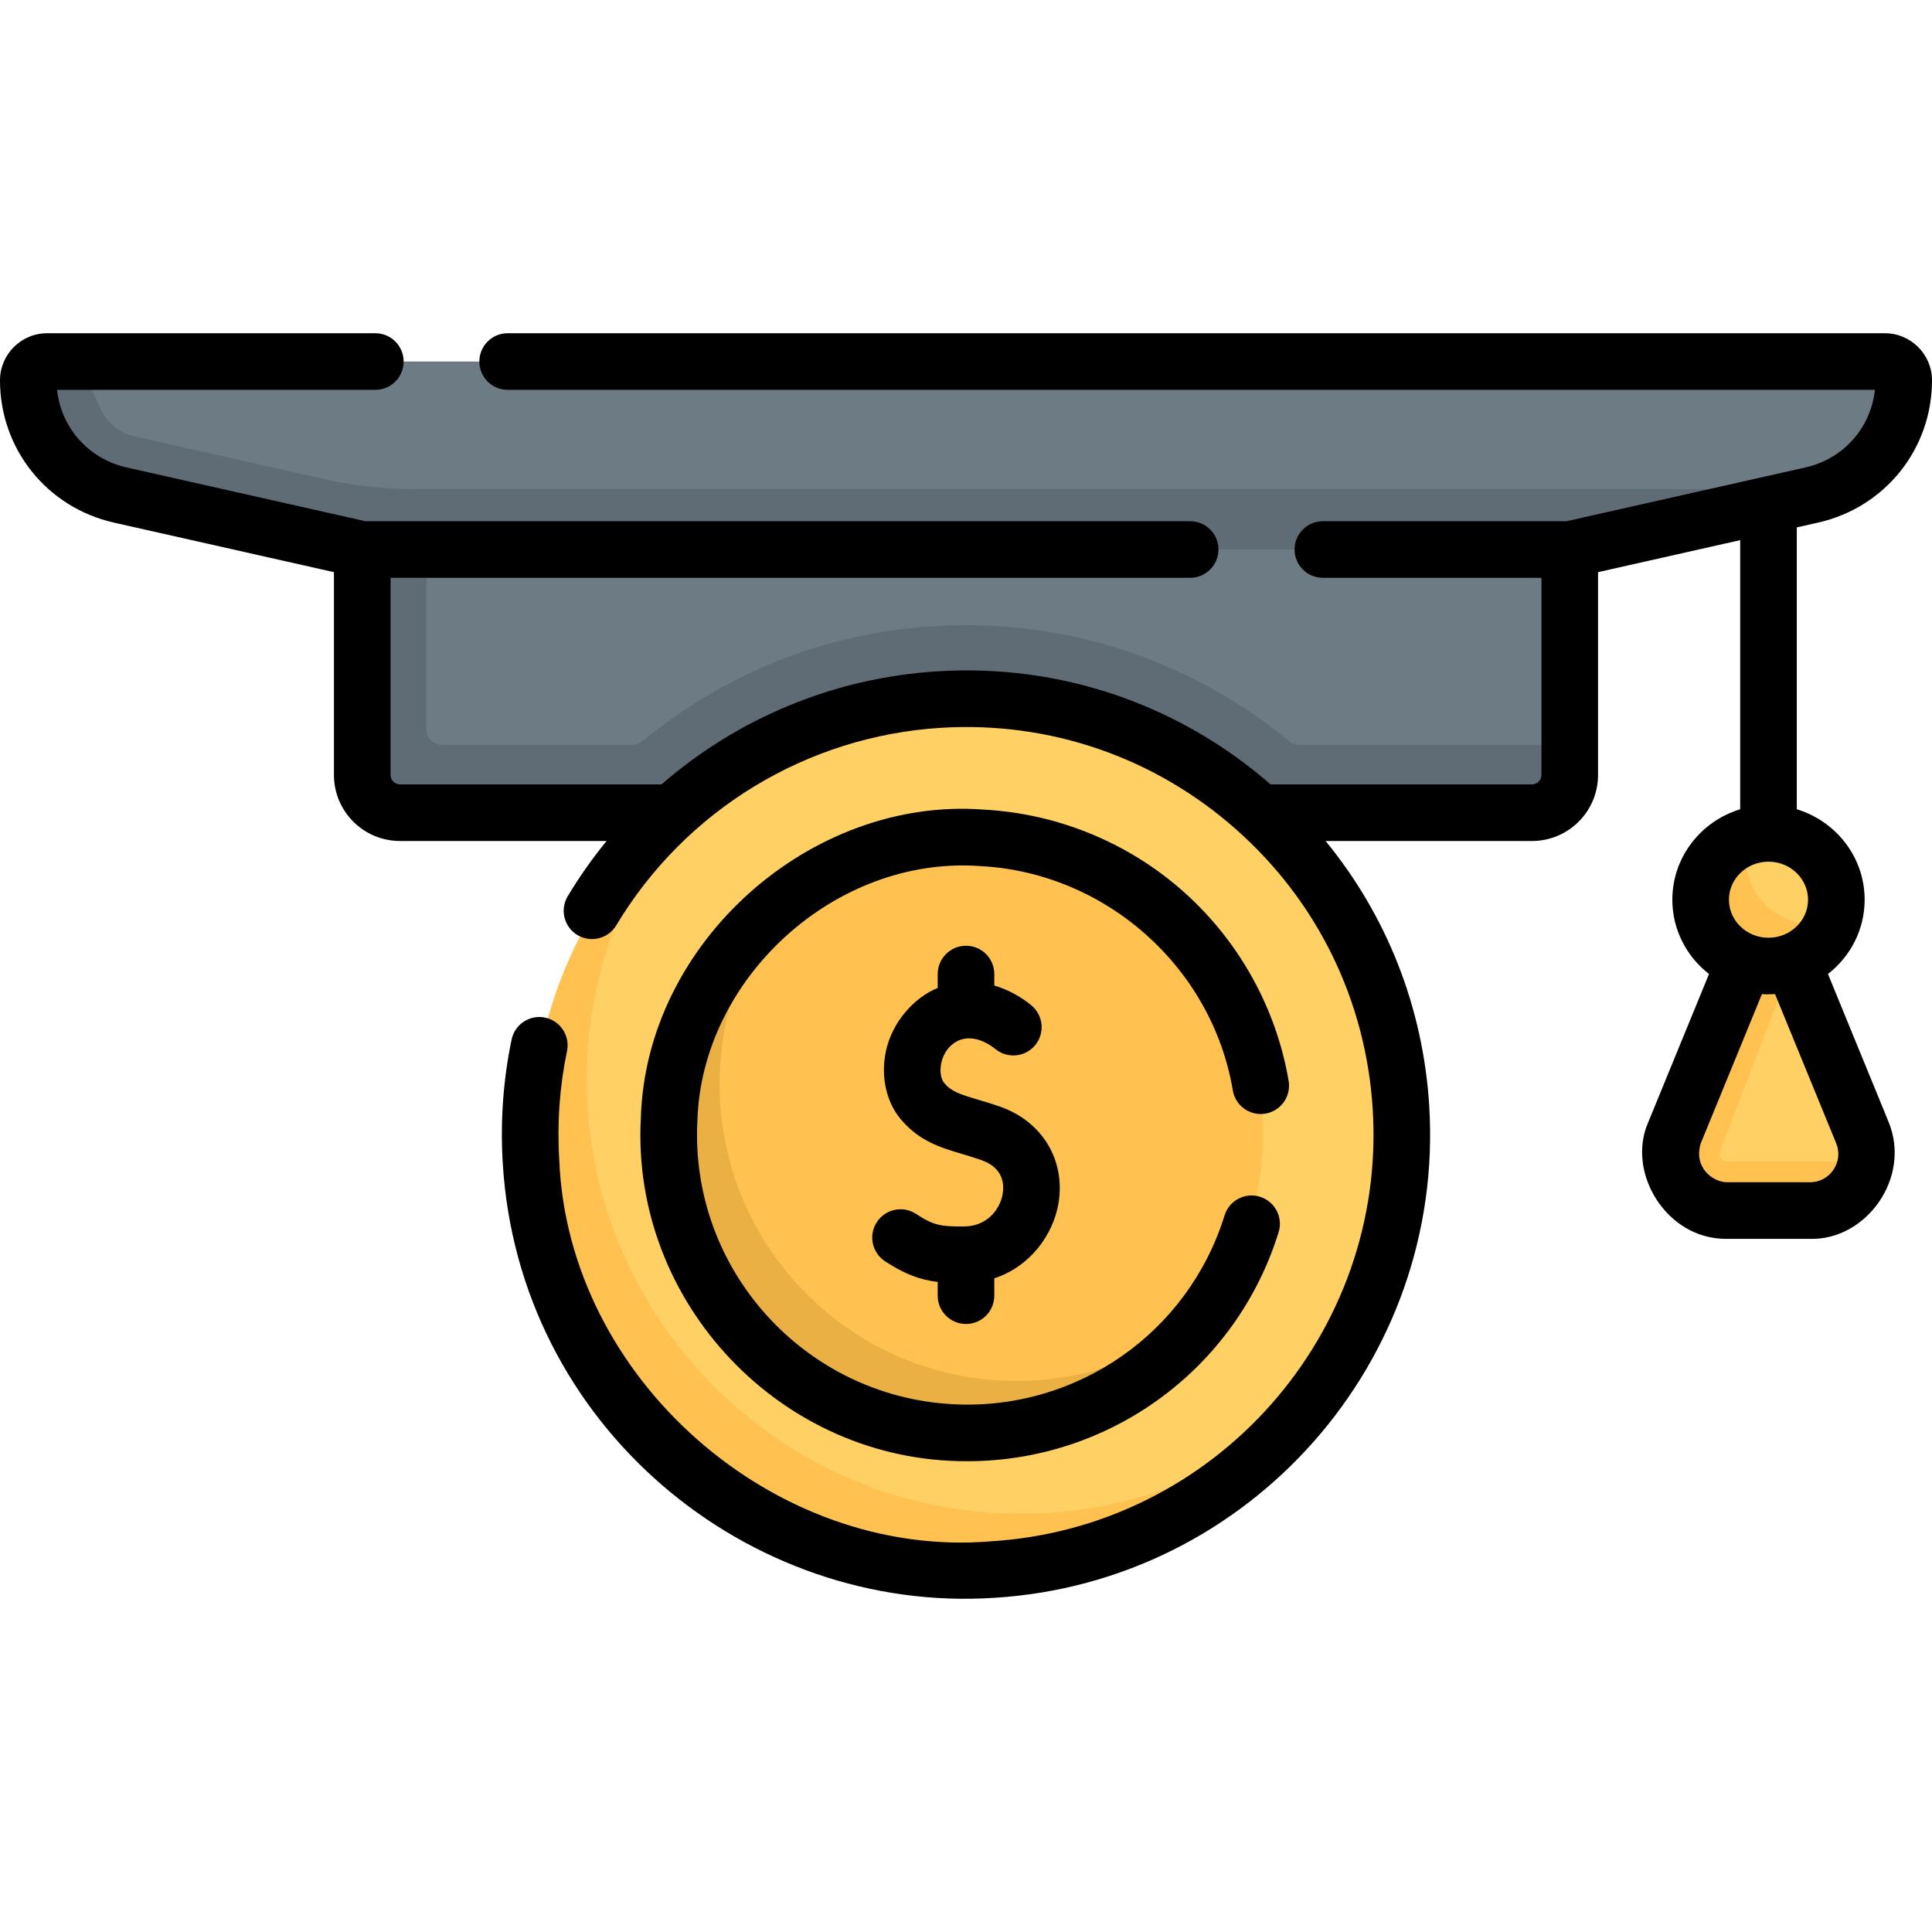
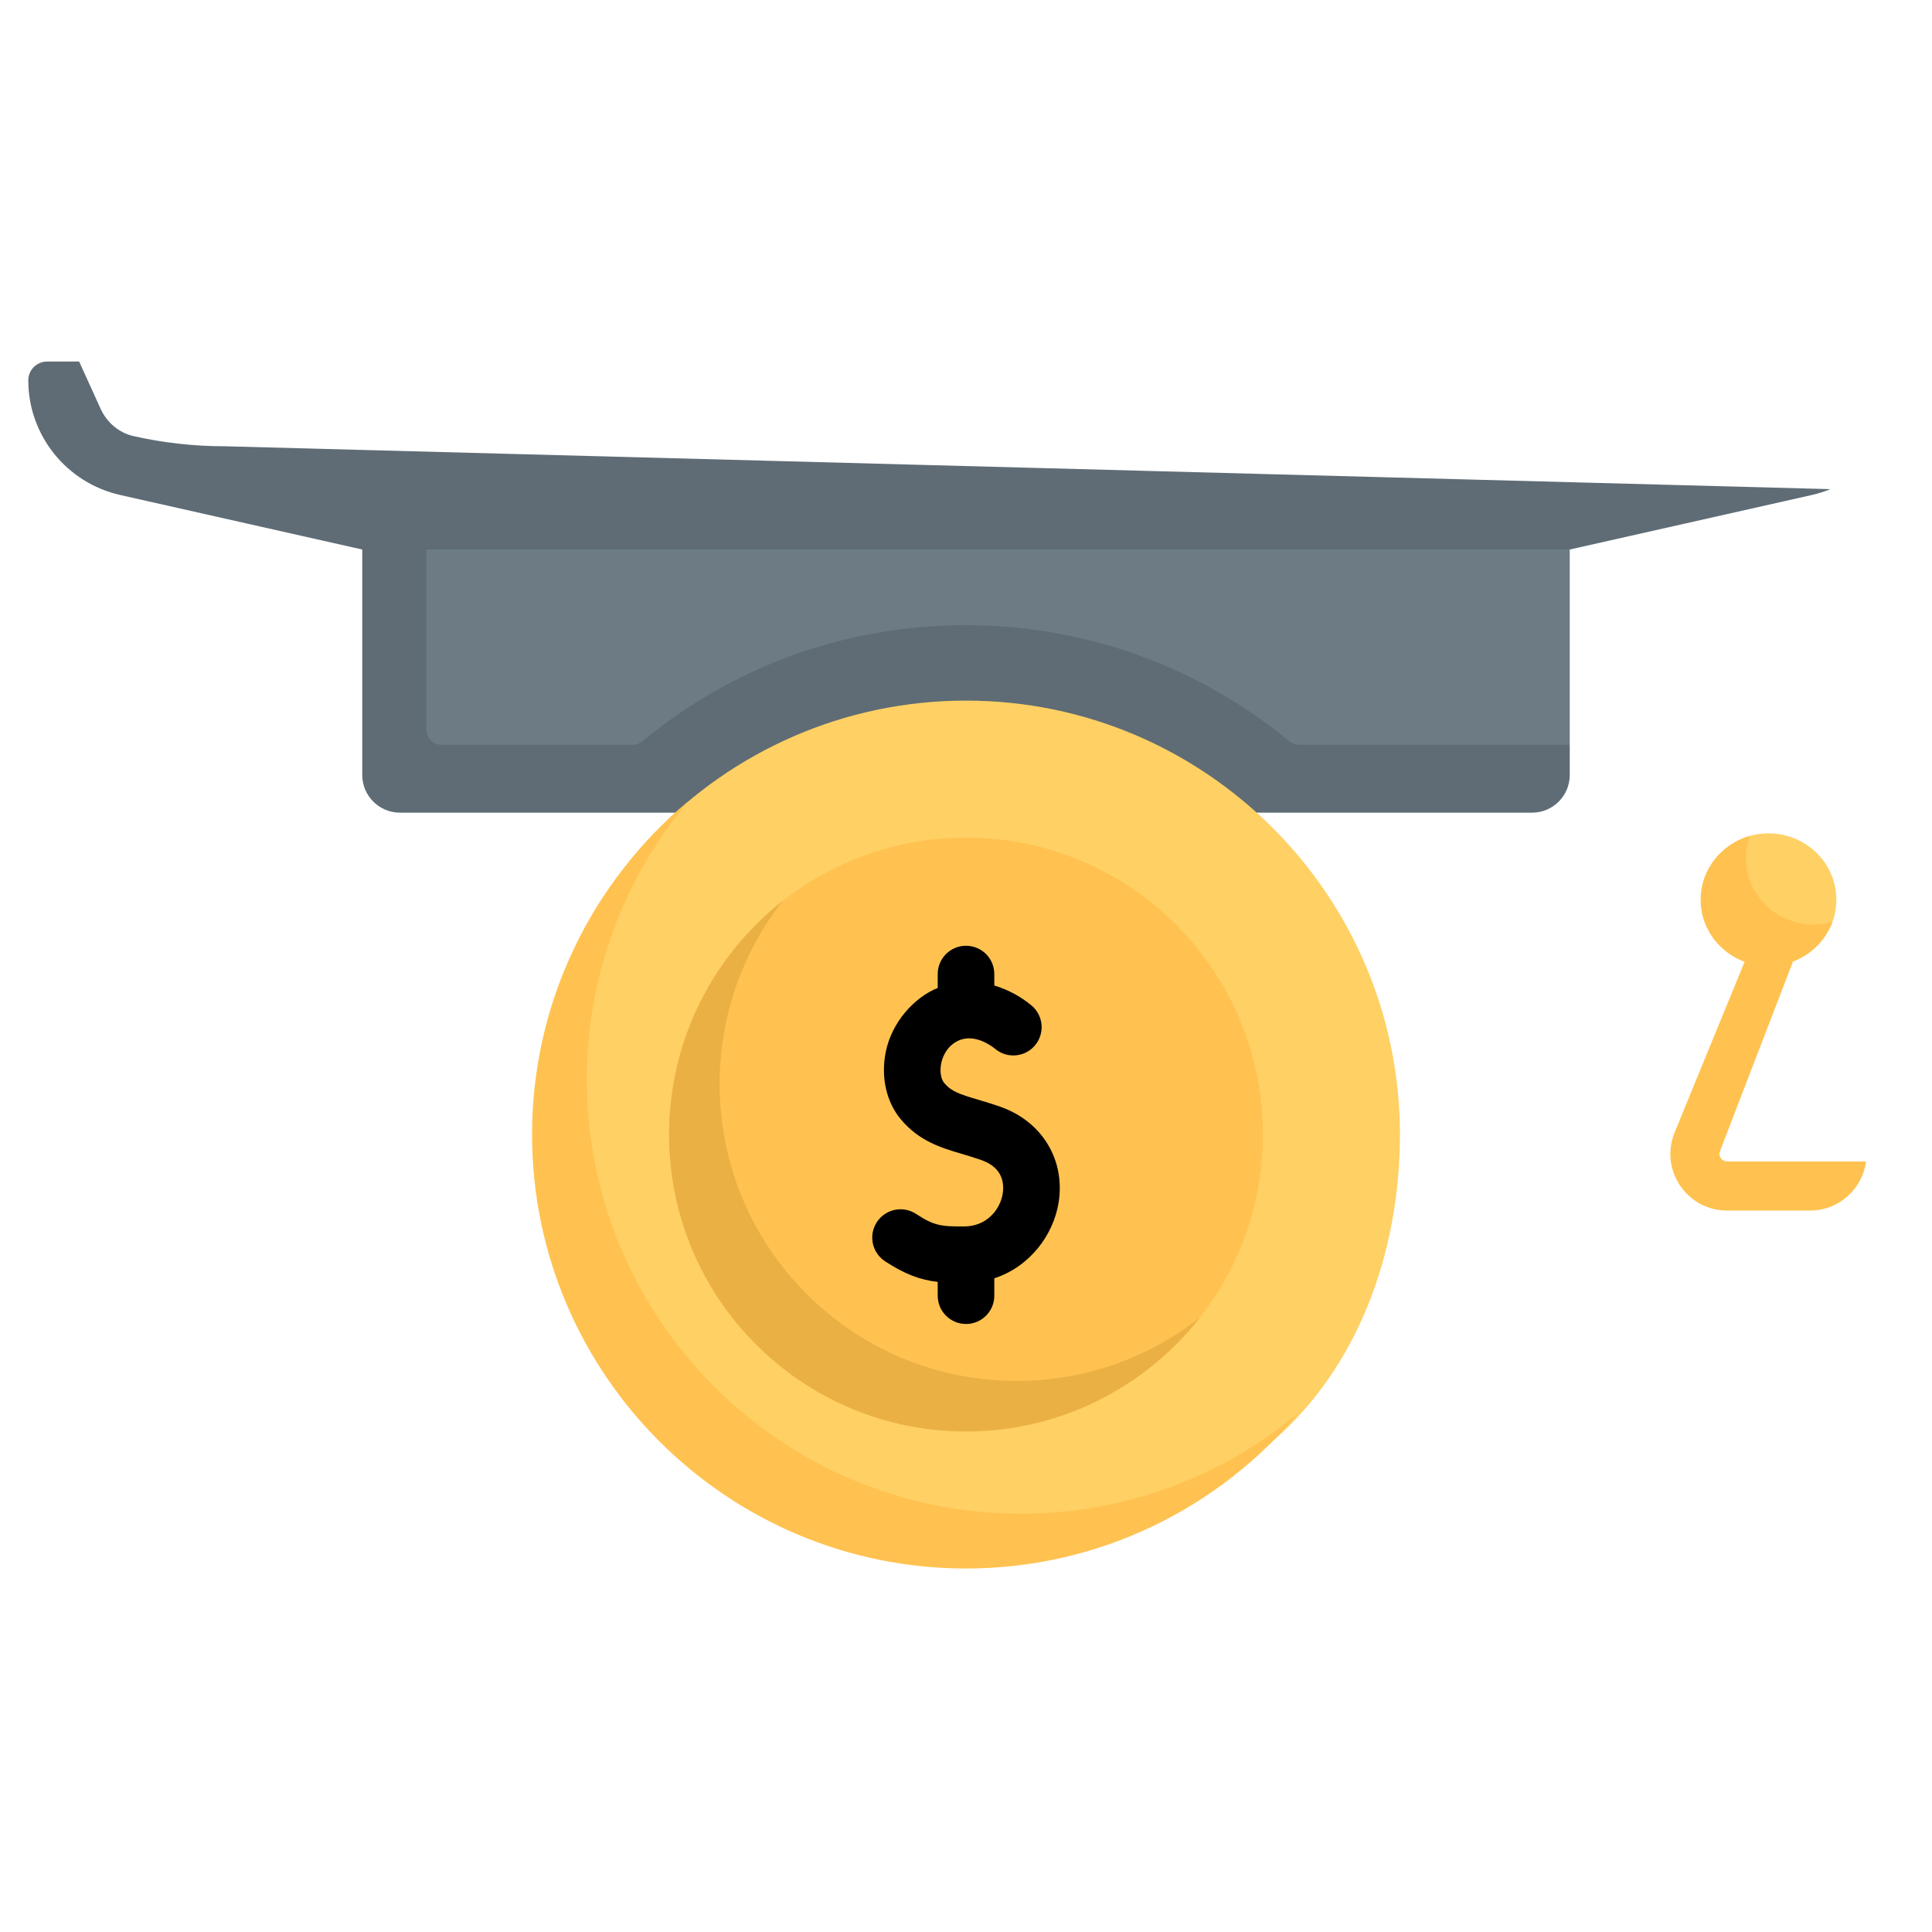
<svg xmlns="http://www.w3.org/2000/svg" id="Capa_1" enable-background="new 0 0 512 512" height="512" viewBox="0 0 512 512" width="512">
  <g>
    <g>
      <path d="m402.277 210.733-292.851 1.717c-5.523 0-10-4.477-10-10l-.453-56.938 141.942-5.502 175.085 5.617v51.741l-3.723 3.365c0 5.523-4.478 10-10 10z" fill="#6d7c84" />
-       <path d="m412.745 139.244-156.745 1.787-155.766-.255-64.115-14.437c-14.259-3.211-21.672-22.074-21.672-22.074 0-2.751 2.239-4.982 5-4.982l1.523-3.475h478.53c2.761 0 5 2.23 5 4.982 0 14.566-10.126 27.189-24.385 30.4z" fill="#6d7c84" />
-       <path d="m485.07 129.629c-1.58.65-3.24 1.17-4.96 1.56l-64.11 14.44h-320l-64.11-14.44c-14.26-3.21-24.39-15.83-24.39-30.4 0-1.38.56-2.62 1.46-3.52.91-.9 2.16-1.46 3.54-1.46h8.47l5.68 12.49c1.64 3.61 4.81 6.37 8.67 7.26.02.01.05.02.08.02l50.444 11.362c7.933 1.787 16.039 2.688 24.171 2.688z" fill="#5f6c75" />
-       <path d="m468.667 239.437-17.029 61.254c-4.046 9.87-3.177 16.34 7.489 16.34l19.234-.851c7.891 0 15.218-1.293 16.181-8.371.339-2.489.052-5.122-1.001-7.69z" fill="#ffd064" />
+       <path d="m485.07 129.629c-1.58.65-3.24 1.17-4.96 1.56l-64.11 14.44h-320l-64.11-14.44c-14.26-3.21-24.39-15.83-24.39-30.4 0-1.38.56-2.62 1.46-3.52.91-.9 2.16-1.46 3.54-1.46h8.47l5.68 12.49c1.64 3.61 4.81 6.37 8.67 7.26.02.01.05.02.08.02c7.933 1.787 16.039 2.688 24.171 2.688z" fill="#5f6c75" />
      <path d="m494.54 307.808c-.96 7.08-6.99 13-14.88 13h-21.99c-10.66 0-17.92-10.82-13.88-20.69l24.88-60.68 6.4 15.62-19.25 49.99c-.208.508-.214.998-.029 1.461.333.831 1.229 1.299 2.124 1.299z" fill="#ffc250" />
      <path d="m486.651 238.432c0-9.709-8.051-17.58-17.983-17.58-1.716 0-3.376.235-4.948.674-7.526 2.101-9.783 8.875-9.783 16.906 0 9.709 4.73 12.556 14.662 12.556 7.812 0 14.53.154 17.012-6.65.673-1.845 1.04-3.834 1.04-5.906z" fill="#ffd064" />
      <path d="m485.61 244.338c-2.48 6.8-9.13 11.67-16.94 11.67-9.93 0-17.99-7.87-17.99-17.58 0-8.03 5.52-14.81 13.04-16.9-.67 1.84-1.04 3.83-1.04 5.9 0 9.71 8.06 17.58 17.99 17.58 1.71 0 3.37-.23 4.94-.67z" fill="#ffc250" />
      <path d="m344.247 197.368c-.928 0-1.822-.328-2.538-.919-23.33-19.221-53.188-30.781-85.709-30.781-31.73 0-61.655 10.834-85.753 30.776-.717.593-1.614.924-2.545.924h-50.702c-2.209 0-4-1.791-4-4v-47.74l-6.894-7.406-10.106 7.407v59.74c0 5.53 4.48 10 10 10h300c5.52 0 10-4.47 10-10v-8h-71.753z" fill="#5f6c75" />
      <path d="m250.462 409.095c-63.411 0-103.062-44.931-103.062-108.342 0-30.918 5.866-59.112 25.786-79.799 20.934-21.74 50.322-35.286 82.814-35.286 63.411 0 114.999 51.588 114.999 114.999 0 31.578-11.347 61.77-33.47 81.028-23.177 20.174-55.235 27.4-87.067 27.4z" fill="#ffd064" />
      <path d="m344.22 374.368c-21.114 25.225-52.829 41.301-88.22 41.301-63.409 0-114.998-51.589-114.998-114.998 0-35.391 16.076-67.107 41.301-88.22-16.712 19.974-26.778 45.68-26.778 73.698 0 63.409 51.589 114.998 114.998 114.998 28.017-.001 53.723-10.067 73.697-26.779z" fill="#ffc250" />
      <path d="m334.692 300.667c0 21.215-8.395 40.47-22.045 54.622-14.312 14.84-34.399 18.818-56.644 18.818-43.46 0-72.094-29.893-72.094-73.354 0-22.62 2.943-43.096 18.223-57.451 14.079-13.226 33.027-21.327 53.868-21.327 43.46 0 78.692 35.232 78.692 78.692z" fill="#ffc250" />
      <path d="m317.945 349.21c-14.411 18.354-36.798 30.152-61.945 30.152-43.457 0-78.691-35.235-78.691-78.691 0-25.147 11.797-47.545 30.152-61.945-10.49 13.372-16.746 30.219-16.746 48.54 0 43.457 35.235 78.691 78.691 78.691 18.309-.001 35.167-6.257 48.539-16.747z" fill="#ebb044" />
    </g>
    <g>
-       <path d="m484.43 258.117c5.914-4.597 9.72-11.709 9.72-19.684 0-11.262-7.581-20.812-17.983-23.971v-74.695l5.596-1.26c17.803-4.009 30.237-19.519 30.237-37.717 0-6.882-5.607-12.481-12.5-12.481h-364.968c-4.143 0-7.5 3.357-7.5 7.5s3.357 7.5 7.5 7.5h362.337c-1.052 10.023-8.323 18.296-18.401 20.565l-63.302 14.253h-64.592c-4.143 0-7.5 3.357-7.5 7.5s3.357 7.5 7.5 7.5h57.926v52.246c0 1.379-1.121 2.5-2.5 2.5h-69.276c-24.512-21.333-55.833-31.984-88.302-29.966-27.358 1.691-52.952 12.432-73.119 29.966h-69.303c-1.379 0-2.5-1.121-2.5-2.5v-52.246h211.904c4.143 0 7.5-3.357 7.5-7.5s-3.357-7.5-7.5-7.5h-218.57l-63.302-14.253c-10.078-2.27-17.35-10.542-18.401-20.565h84.337c4.143 0 7.5-3.357 7.5-7.5s-3.357-7.5-7.5-7.5h-86.968c-6.893 0-12.5 5.6-12.5 12.481 0 18.198 12.434 33.708 30.237 37.717l58.263 13.119v53.748c0 9.649 7.851 17.5 17.5 17.5h54.75c-3.751 4.589-7.202 9.47-10.298 14.635-2.13 3.552-.977 8.159 2.576 10.289 3.549 2.127 8.158.977 10.289-2.576 18.335-30.579 50.496-50.146 86.03-52.343 28.796-1.777 56.553 7.76 78.167 26.859 21.616 19.101 34.499 45.476 36.276 74.268 3.668 59.436-41.702 110.779-101.139 114.454-57.278 4.85-112.161-43.007-114.443-101.127-.598-9.691.094-19.376 2.057-28.785.846-4.055-1.755-8.027-5.811-8.873-4.056-.852-8.027 1.756-8.873 5.811-2.236 10.719-3.024 21.744-2.344 32.771 4.184 69.526 64.869 119.507 130.34 115.174 67.69-4.184 119.362-62.658 115.184-130.349-1.609-26.071-11.221-50.397-27.463-70.208h54.702c9.649 0 17.5-7.851 17.5-17.5v-53.748l37.667-8.481v71.317c-10.403 3.159-17.983 12.709-17.983 23.971 0 7.975 3.807 15.088 9.721 19.685l-16.051 39.157c-6.013 13.398 4.816 31.274 20.818 31.034h21.991c14.882.421 26.949-16.186 20.818-31.034zm-15.763-29.765c5.78 0 10.483 4.522 10.483 10.081s-4.703 10.08-10.483 10.08-10.483-4.521-10.483-10.08 4.703-10.081 10.483-10.081zm17.225 81.634c-1.417 2.111-3.687 3.322-6.229 3.322h-21.991c-3.863-.051-8.935-4.004-6.939-10.345l16.198-39.516c.847-.021-.377.141 3.474 0l16.198 39.516c.963 2.353.705 4.912-.711 7.023z" />
-       <path d="m326.713 288.974c.691 4.084 4.563 6.847 8.646 6.144 4.084-.69 6.835-4.562 6.144-8.646-3.226-19.07-12.966-36.75-27.425-49.783-14.673-13.225-33.635-21.086-53.394-22.134-45.706-3.495-89.491 35.088-90.852 81.706-2.672 48.815 37.118 91.2 86.556 90.976 37.718-.001 71.223-24.419 82.46-60.703 1.226-3.957-.988-8.157-4.945-9.383-3.961-1.229-8.158.989-9.383 4.945-9.663 31.198-39.264 51.781-71.983 50.039-39.376-2.089-69.757-35.778-67.724-75.099 1.085-37.729 36.547-70.394 75.076-67.503 33.191 1.762 61.295 26.76 66.824 59.441z" />
      <path d="m256.001 350.872c4.143 0 7.5-3.357 7.5-7.5v-4.606c9.525-3.115 15.611-11.551 17.009-19.88 1.909-11.378-4.272-21.655-15.382-25.574-2.205-.777-4.205-1.372-5.97-1.896-4.95-1.471-7.035-2.158-8.952-4.438-.731-.871-1.256-2.809-.777-5.172.252-1.244 1.175-4.309 4.289-5.899 4.423-2.259 9.149 1.343 10.053 2.088 3.194 2.635 7.922 2.182 10.559-1.014 2.636-3.196 2.182-7.923-1.014-10.559-2.667-2.2-6.052-4.131-9.814-5.25v-3.036c0-4.143-3.357-7.5-7.5-7.5s-7.5 3.357-7.5 7.5v3.68c-6.062 2.427-12.191 8.98-13.773 17.01-1.334 6.582.16 13.236 3.996 17.801 4.889 5.816 10.619 7.52 16.162 9.167 1.673.497 3.402 1.012 5.252 1.664 5.815 2.051 5.991 6.485 5.579 8.946-.692 4.124-4.171 8.58-10.172 8.62-6.272.035-8.059-.241-12.793-3.33-3.47-2.266-8.115-1.288-10.38 2.181s-1.288 8.116 2.181 10.38c5.298 3.458 9.235 4.909 13.948 5.464v3.652c-.001 4.144 3.356 7.501 7.499 7.501z" />
    </g>
  </g>
</svg>